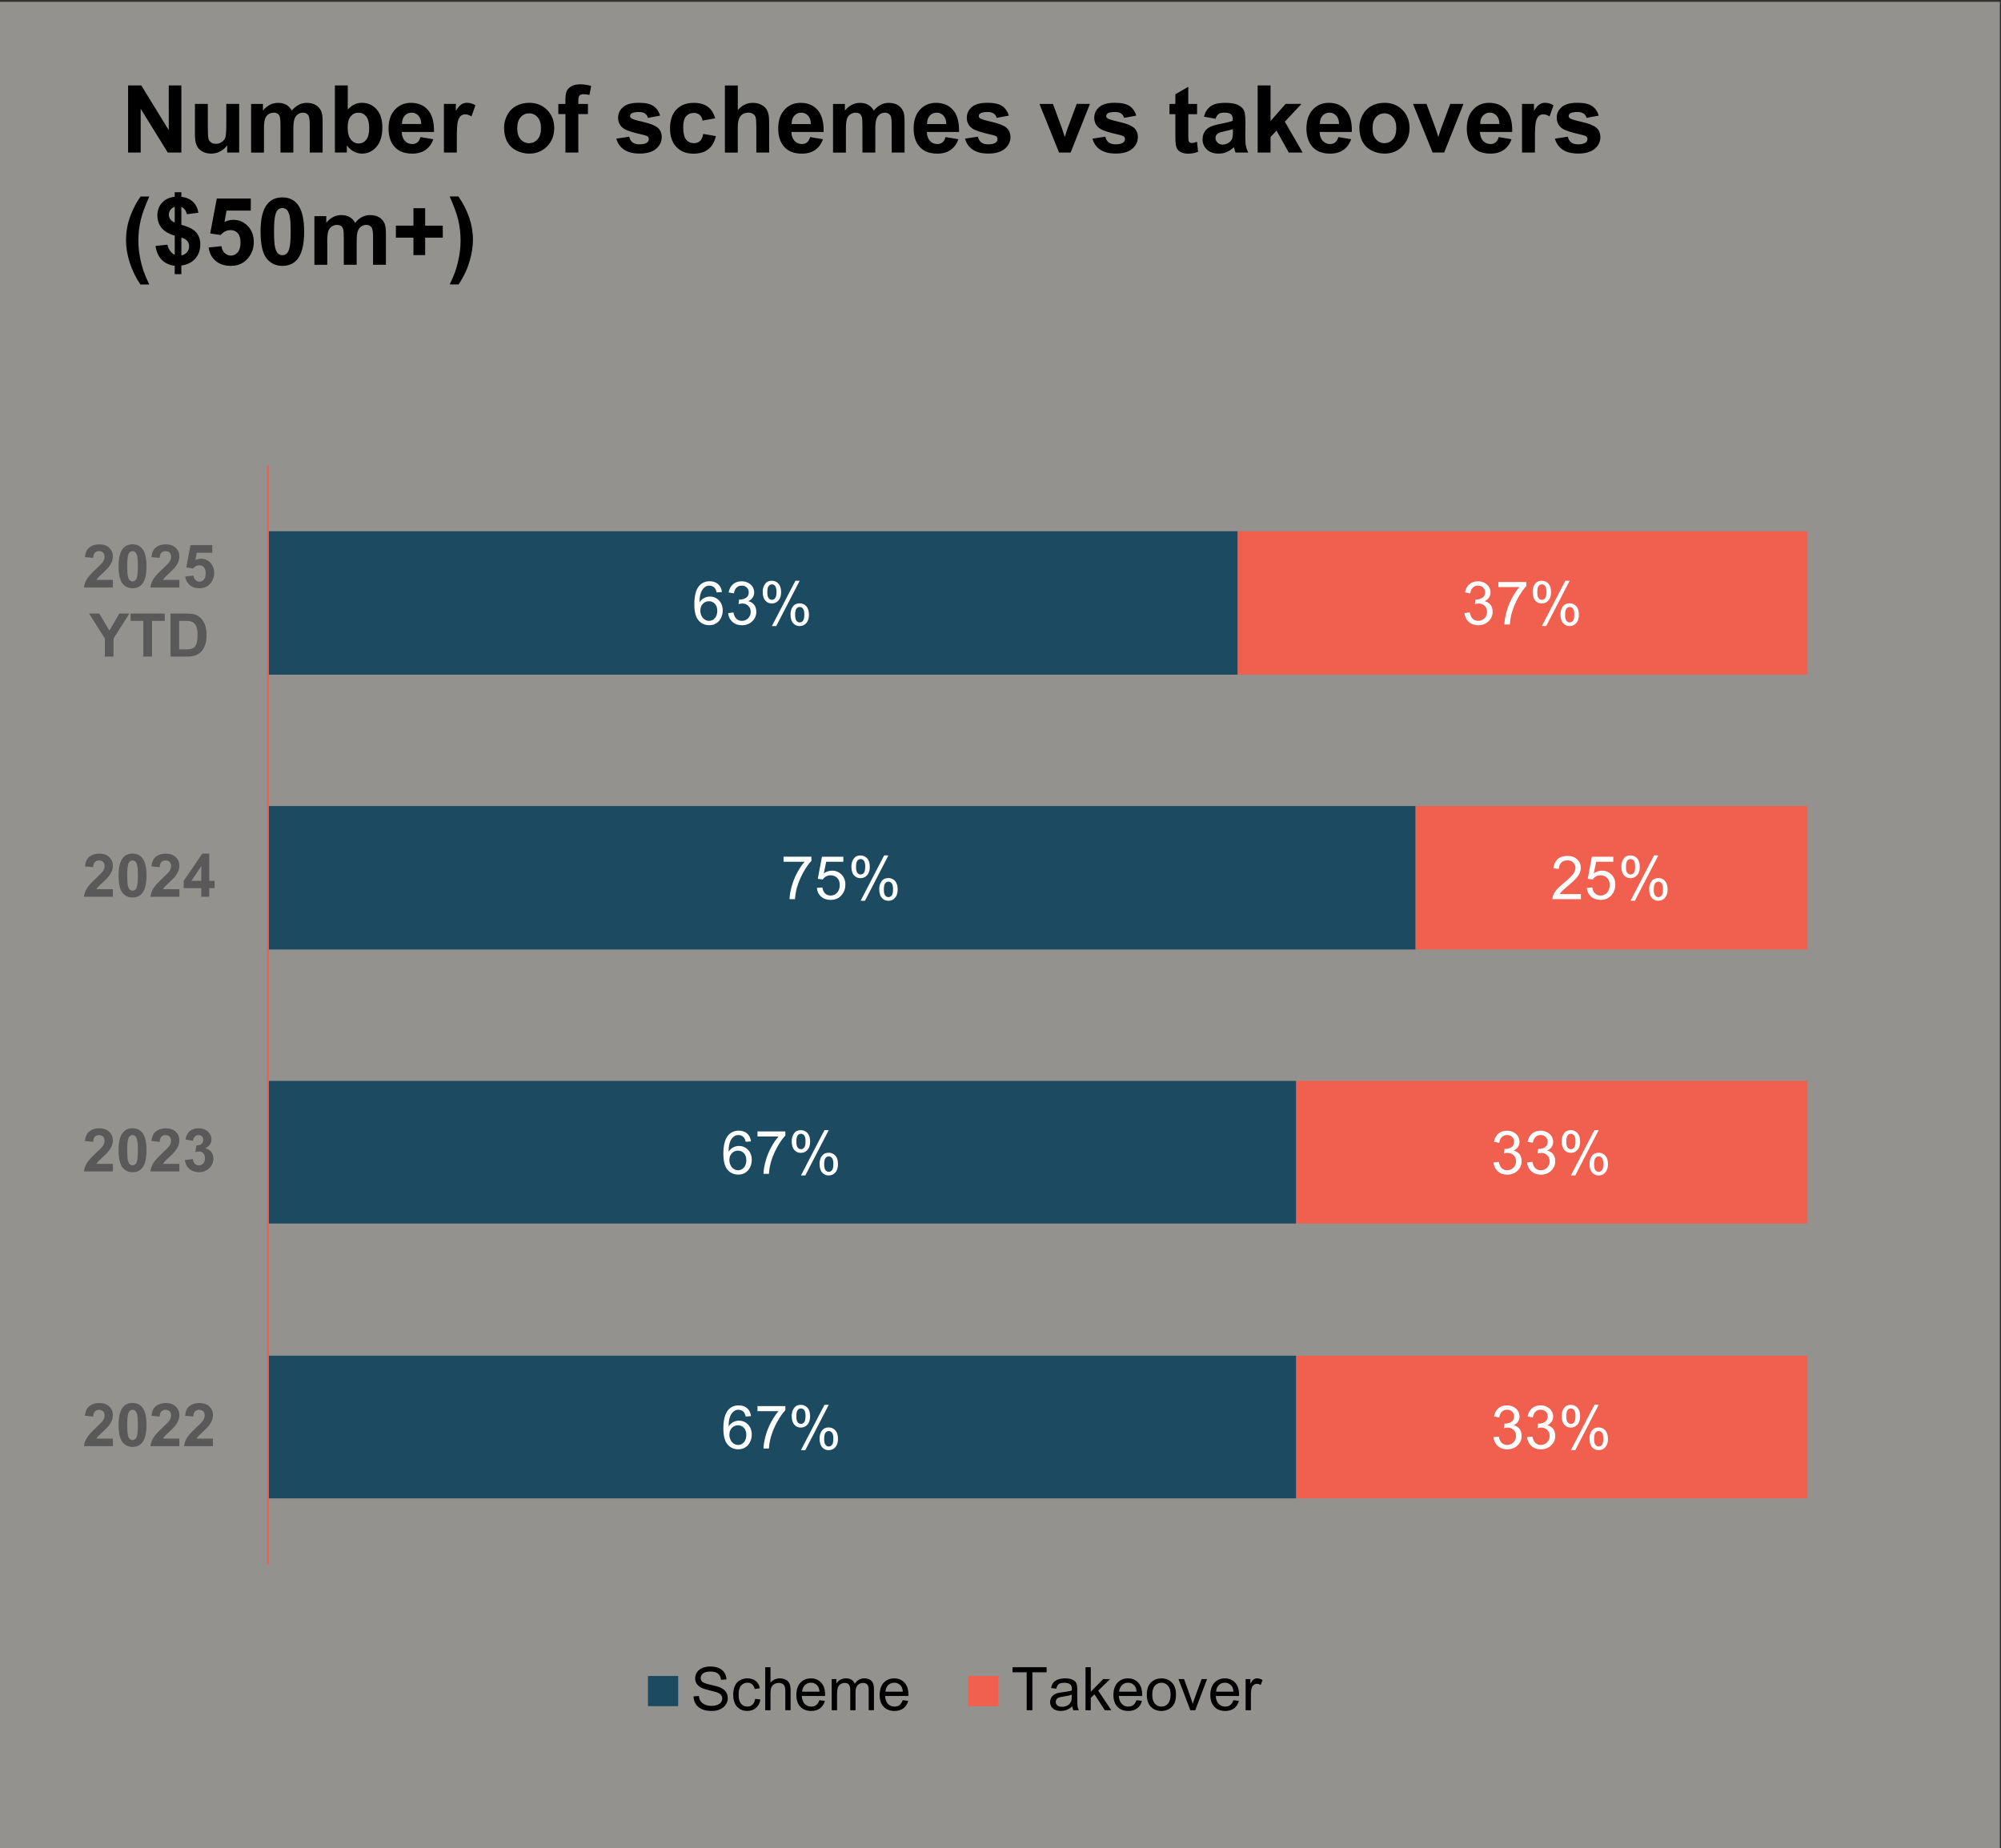
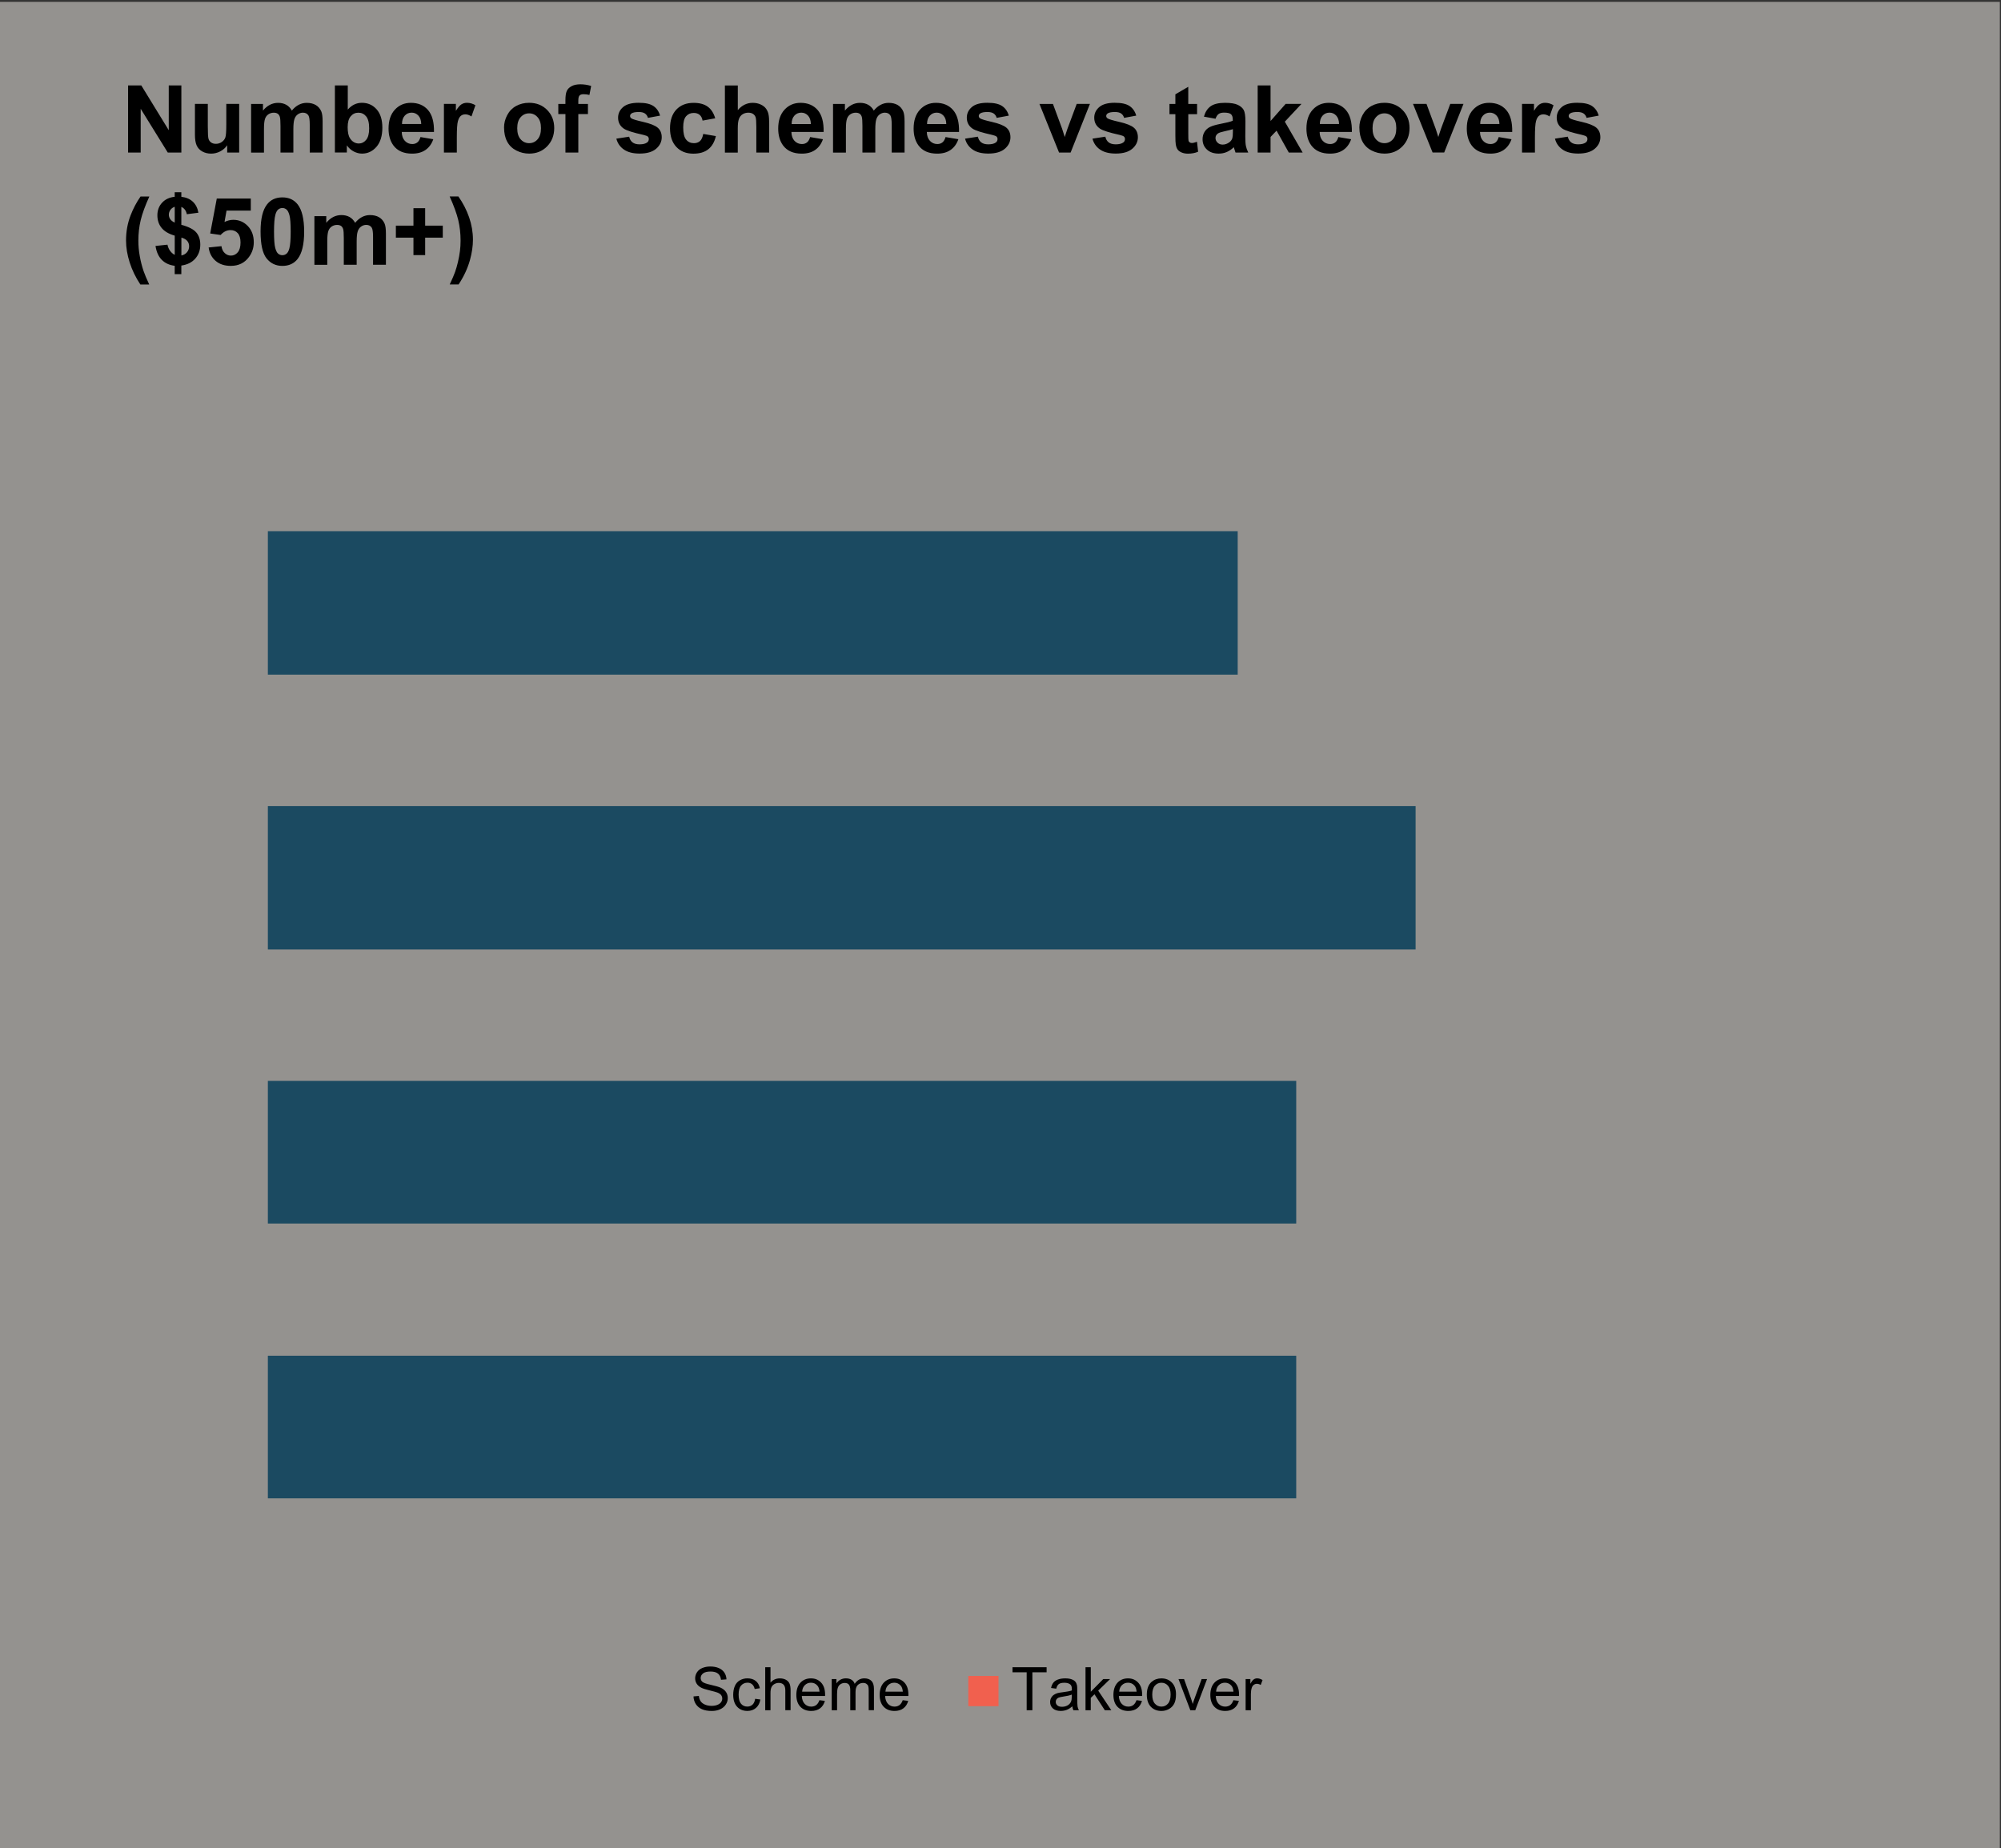
<svg xmlns="http://www.w3.org/2000/svg" id="Outline_text" data-name="Outline text" viewBox="0 0 740 683.58">
  <rect x="0" y="0" width="740" height="683.58" fill="#333333" stroke="none" />
  <defs>
    <style>.cls-1{fill:#1b4a61}.cls-2{fill:#fff}.cls-3{fill:#f1604e}.cls-5{fill:#595959}</style>
  </defs>
  <rect x="-.83" y=".68" width="740.4" height="683.09" fill="#f7f2ec" opacity=".5" />
  <path class="cls-1" d="M99.06 554.15h380.3V501.4H99.06v52.75zm0-101.64h380.3v-52.75H99.06v52.75zm0-101.35h424.45v-53.05H99.06v53.05zm0-101.65h358.66v-53.04H99.06v53.04z" />
-   <path class="cls-3" d="M668.43 249.51h-210.7v-53.05h210.7v53.05zm0 101.65H523.52v-53.05h144.91v53.05zm0 101.35H479.36v-52.75h189.07v52.75zm0 101.64H479.36V501.4h189.07v52.75z" />
-   <rect class="cls-3" x="98.69" y="172.19" width=".75" height="406.37" />
-   <path class="cls-2" d="M277.71 523.73l-1.94.15c-.17-.77-.42-1.32-.74-1.67-.53-.56-1.18-.83-1.95-.83-.62 0-1.17.17-1.64.52-.62.45-1.1 1.1-1.45 1.96-.35.86-.54 2.09-.55 3.68.47-.72 1.05-1.25 1.73-1.6.68-.35 1.39-.52 2.14-.52 1.3 0 2.41.48 3.33 1.44.92.96 1.37 2.2 1.37 3.72 0 1-.22 1.93-.65 2.78-.43.86-1.02 1.51-1.77 1.97-.75.46-1.61.68-2.56.68-1.63 0-2.96-.6-3.98-1.8s-1.54-3.17-1.54-5.92c0-3.08.57-5.31 1.7-6.71.99-1.22 2.33-1.82 4-1.82 1.25 0 2.28.35 3.08 1.05.8.7 1.28 1.67 1.44 2.91zm-7.98 6.85c0 .67.14 1.32.43 1.93.29.62.69 1.08 1.2 1.41.51.32 1.05.48 1.62.48.82 0 1.53-.33 2.13-1 .59-.67.89-1.57.89-2.71s-.29-1.97-.88-2.6-1.32-.95-2.21-.95-1.63.32-2.25.95c-.61.63-.92 1.46-.92 2.49zm10.4-8.67v-1.88h10.3v1.52c-1.01 1.08-2.02 2.51-3.01 4.3-1 1.79-1.76 3.62-2.31 5.51-.39 1.33-.64 2.79-.75 4.37h-2.01c.02-1.25.27-2.76.74-4.54.47-1.77 1.14-3.48 2.02-5.13.88-1.65 1.81-3.03 2.81-4.16h-7.79zm12.66 1.74c0-1.14.29-2.1.86-2.9.57-.8 1.4-1.19 2.48-1.19 1 0 1.83.36 2.48 1.07.65.71.98 1.76.98 3.14s-.33 2.38-.99 3.11c-.66.73-1.48 1.09-2.45 1.09s-1.76-.36-2.4-1.07-.96-1.8-.96-3.25zm3.4-2.75c-.48 0-.89.21-1.21.63-.32.42-.48 1.19-.48 2.31 0 1.02.16 1.74.49 2.15.33.42.73.62 1.21.62s.9-.21 1.22-.63c.32-.42.48-1.19.48-2.3 0-1.03-.16-1.75-.49-2.17s-.73-.62-1.22-.62zm.01 15.43l8.7-16.77h1.58l-8.67 16.77h-1.62zm6.88-4.32c0-1.14.29-2.11.86-2.9.57-.79 1.4-1.19 2.5-1.19 1 0 1.82.36 2.48 1.07.65.71.98 1.76.98 3.14s-.33 2.38-.99 3.11c-.66.73-1.48 1.09-2.46 1.09s-1.76-.36-2.4-1.08-.96-1.8-.96-3.24zm3.41-2.75c-.49 0-.9.21-1.22.63-.32.42-.48 1.19-.48 2.31 0 1.01.16 1.73.49 2.15.33.42.73.63 1.2.63s.91-.21 1.23-.63c.32-.42.48-1.19.48-2.3 0-1.03-.16-1.75-.49-2.17s-.73-.62-1.22-.62zm-28.78-107.13l-1.94.15c-.17-.77-.42-1.32-.74-1.67-.53-.56-1.18-.83-1.95-.83-.62 0-1.17.17-1.64.52-.62.45-1.1 1.1-1.45 1.96-.35.86-.54 2.09-.55 3.68.47-.72 1.05-1.25 1.73-1.6.68-.35 1.39-.52 2.14-.52 1.3 0 2.41.48 3.33 1.44.92.96 1.37 2.2 1.37 3.72 0 1-.22 1.93-.65 2.78-.43.86-1.02 1.51-1.77 1.97-.75.46-1.61.68-2.56.68-1.63 0-2.96-.6-3.98-1.8s-1.54-3.17-1.54-5.92c0-3.08.57-5.31 1.7-6.71.99-1.22 2.33-1.82 4-1.82 1.25 0 2.28.35 3.08 1.05.8.7 1.28 1.67 1.44 2.91zm-7.98 6.86c0 .67.14 1.32.43 1.93.29.62.69 1.08 1.2 1.41.51.32 1.05.48 1.62.48.82 0 1.53-.33 2.13-1 .59-.67.89-1.57.89-2.71s-.29-1.97-.88-2.6-1.32-.95-2.21-.95-1.63.32-2.25.95c-.61.63-.92 1.46-.92 2.49zm10.4-8.67v-1.88h10.3v1.52c-1.01 1.08-2.02 2.51-3.01 4.3-1 1.79-1.76 3.62-2.31 5.51-.39 1.33-.64 2.79-.75 4.37h-2.01c.02-1.25.27-2.76.74-4.54.47-1.77 1.14-3.48 2.02-5.13.88-1.65 1.81-3.03 2.81-4.16h-7.79zm12.66 1.74c0-1.14.29-2.1.86-2.9.57-.8 1.4-1.19 2.48-1.19 1 0 1.83.36 2.48 1.07.65.71.98 1.76.98 3.14s-.33 2.38-.99 3.11c-.66.73-1.48 1.09-2.45 1.09s-1.76-.36-2.4-1.07-.96-1.8-.96-3.25zm3.4-2.75c-.48 0-.89.21-1.21.63-.32.42-.48 1.19-.48 2.31 0 1.02.16 1.74.49 2.15.33.42.73.62 1.21.62s.9-.21 1.22-.63c.32-.42.48-1.19.48-2.3 0-1.03-.16-1.75-.49-2.17s-.73-.62-1.22-.62zm.01 15.42l8.7-16.77h1.58l-8.67 16.77h-1.62zm6.88-4.32c0-1.14.29-2.11.86-2.9.57-.79 1.4-1.19 2.5-1.19 1 0 1.82.36 2.48 1.07.65.71.98 1.76.98 3.14s-.33 2.38-.99 3.11c-.66.73-1.48 1.09-2.46 1.09s-1.76-.36-2.4-1.08-.96-1.8-.96-3.24zm3.41-2.74c-.49 0-.9.21-1.22.63-.32.42-.48 1.19-.48 2.31 0 1.01.16 1.73.49 2.15.33.42.73.63 1.2.63s.91-.21 1.23-.63c.32-.42.48-1.19.48-2.3 0-1.03-.16-1.75-.49-2.17s-.73-.62-1.22-.62zm-16.72-108.95v-1.88h10.3v1.52c-1.01 1.08-2.02 2.51-3.01 4.3-1 1.79-1.76 3.62-2.31 5.51-.39 1.33-.64 2.79-.75 4.37h-2.01c.02-1.25.27-2.76.74-4.54.47-1.77 1.14-3.48 2.02-5.13.88-1.65 1.81-3.03 2.81-4.16h-7.79zm12.3 9.66l2.05-.17c.15 1 .5 1.75 1.06 2.25.55.5 1.22.75 2 .75.94 0 1.74-.35 2.39-1.06.65-.71.98-1.65.98-2.82s-.31-1.99-.94-2.64c-.63-.64-1.45-.97-2.46-.97-.63 0-1.2.14-1.7.43-.51.29-.9.66-1.19 1.11l-1.83-.24 1.54-8.17h7.91v1.87h-6.35l-.86 4.28c.96-.67 1.96-1 3.01-1 1.39 0 2.56.48 3.52 1.44s1.43 2.2 1.43 3.71-.42 2.68-1.26 3.73c-1.02 1.29-2.41 1.93-4.18 1.93-1.45 0-2.63-.41-3.54-1.22-.92-.81-1.44-1.88-1.57-3.22zm12.79-7.92c0-1.14.29-2.1.86-2.9.57-.8 1.4-1.19 2.48-1.19 1 0 1.83.36 2.48 1.07.65.71.98 1.76.98 3.14s-.33 2.38-.99 3.11c-.66.73-1.48 1.09-2.45 1.09s-1.76-.36-2.4-1.07-.96-1.8-.96-3.25zm3.4-2.75c-.48 0-.89.21-1.21.63-.32.42-.48 1.19-.48 2.31 0 1.02.16 1.74.49 2.15.33.42.73.62 1.21.62s.9-.21 1.22-.63c.32-.42.48-1.19.48-2.3 0-1.03-.16-1.75-.49-2.17s-.73-.62-1.22-.62zm.01 15.42l8.7-16.77h1.58l-8.67 16.77h-1.62zm6.88-4.31c0-1.14.29-2.11.86-2.9.57-.79 1.4-1.19 2.5-1.19 1 0 1.82.36 2.48 1.07.65.71.98 1.76.98 3.14s-.33 2.38-.99 3.11c-.66.73-1.48 1.09-2.46 1.09s-1.76-.36-2.4-1.08-.96-1.8-.96-3.24zm3.41-2.75c-.49 0-.9.21-1.22.63-.32.42-.48 1.19-.48 2.31 0 1.01.16 1.73.49 2.15.33.42.73.63 1.2.63s.91-.21 1.23-.63c.32-.42.48-1.19.48-2.3 0-1.03-.16-1.75-.49-2.17s-.73-.62-1.22-.62zm-61.59-107.13l-1.94.15c-.17-.77-.42-1.32-.74-1.67-.53-.56-1.18-.83-1.95-.83-.62 0-1.17.17-1.64.52-.62.45-1.1 1.1-1.45 1.96-.35.86-.54 2.09-.55 3.68.47-.72 1.05-1.25 1.73-1.6.68-.35 1.39-.52 2.14-.52 1.3 0 2.41.48 3.33 1.44.92.96 1.37 2.2 1.37 3.72 0 1-.22 1.93-.65 2.78-.43.86-1.02 1.51-1.77 1.97-.75.46-1.61.68-2.56.68-1.63 0-2.96-.6-3.98-1.8s-1.54-3.17-1.54-5.92c0-3.08.57-5.31 1.7-6.71.99-1.22 2.33-1.82 4-1.82 1.25 0 2.28.35 3.08 1.05.8.7 1.28 1.67 1.44 2.91zm-7.98 6.86c0 .67.14 1.32.43 1.93.29.62.69 1.08 1.2 1.41.51.32 1.05.48 1.62.48.82 0 1.53-.33 2.13-1 .59-.67.89-1.57.89-2.71s-.29-1.97-.88-2.6-1.32-.95-2.21-.95-1.63.32-2.25.95c-.61.63-.92 1.46-.92 2.49zm10.28.96l1.95-.26c.22 1.11.61 1.9 1.15 2.39s1.2.73 1.97.73c.92 0 1.69-.32 2.33-.96.63-.64.95-1.42.95-2.37s-.29-1.64-.88-2.22-1.33-.87-2.24-.87c-.37 0-.83.07-1.38.22l.22-1.71c.13.01.23.02.31.02.83 0 1.58-.22 2.25-.65.67-.43 1-1.1 1-2.01 0-.72-.24-1.31-.73-1.78s-1.11-.71-1.88-.71-1.39.24-1.9.72-.83 1.19-.98 2.15l-1.95-.35c.24-1.31.78-2.32 1.63-3.04.85-.72 1.9-1.08 3.16-1.08.87 0 1.67.19 2.4.56.73.37 1.29.88 1.68 1.52.39.64.58 1.33.58 2.05s-.18 1.31-.55 1.88c-.37.56-.92 1.01-1.64 1.35.94.22 1.67.67 2.19 1.35s.78 1.54.78 2.57c0 1.39-.51 2.57-1.52 3.53-1.01.97-2.29 1.45-3.84 1.45-1.4 0-2.56-.42-3.48-1.25s-1.45-1.91-1.58-3.23zm12.79-7.89c0-1.14.29-2.1.86-2.9.57-.8 1.4-1.19 2.48-1.19 1 0 1.83.36 2.48 1.07.65.71.98 1.76.98 3.14s-.33 2.38-.99 3.11c-.66.73-1.48 1.09-2.45 1.09s-1.76-.36-2.4-1.07-.96-1.8-.96-3.25zm3.39-2.75c-.48 0-.89.21-1.21.63-.32.42-.48 1.19-.48 2.31 0 1.02.16 1.74.49 2.15.33.42.73.62 1.21.62s.9-.21 1.22-.63c.32-.42.48-1.19.48-2.3 0-1.03-.16-1.75-.49-2.17s-.73-.62-1.22-.62zm.01 15.42l8.7-16.77h1.58l-8.67 16.77h-1.62zm6.88-4.32c0-1.14.29-2.11.86-2.9.57-.79 1.4-1.19 2.5-1.19 1 0 1.82.36 2.48 1.07.65.71.98 1.76.98 3.14s-.33 2.38-.99 3.11c-.66.73-1.48 1.09-2.46 1.09s-1.76-.36-2.4-1.08-.96-1.8-.96-3.24zm3.41-2.74c-.49 0-.9.21-1.22.63-.32.42-.48 1.19-.48 2.31 0 1.01.16 1.73.49 2.15.33.42.73.63 1.2.63s.91-.21 1.23-.63c.32-.42.48-1.19.48-2.3 0-1.03-.16-1.75-.49-2.17s-.73-.62-1.22-.62zm256.56 307.06l1.95-.26c.22 1.11.61 1.9 1.14 2.39s1.2.73 1.97.73c.92 0 1.7-.32 2.33-.96s.95-1.42.95-2.37-.29-1.64-.88-2.22-1.33-.87-2.24-.87c-.37 0-.83.07-1.38.22l.22-1.71c.13.01.24.02.31.02.83 0 1.58-.22 2.25-.65.67-.43 1-1.1 1-2.01 0-.72-.24-1.31-.73-1.78s-1.11-.71-1.88-.71-1.39.24-1.9.72-.83 1.19-.98 2.15l-1.95-.35c.24-1.31.78-2.32 1.63-3.04.85-.72 1.9-1.08 3.16-1.08.87 0 1.67.19 2.4.56.73.37 1.29.88 1.68 1.52.39.64.58 1.33.58 2.05s-.18 1.31-.55 1.88-.92 1.01-1.64 1.35c.94.22 1.67.67 2.19 1.35s.78 1.54.78 2.57c0 1.39-.51 2.57-1.52 3.53s-2.29 1.45-3.84 1.45c-1.4 0-2.56-.42-3.48-1.25-.92-.83-1.45-1.91-1.58-3.23zm12.43 0l1.95-.26c.22 1.11.61 1.9 1.14 2.39s1.2.73 1.97.73c.92 0 1.7-.32 2.33-.96s.95-1.42.95-2.37-.29-1.64-.88-2.22-1.33-.87-2.24-.87c-.37 0-.83.07-1.38.22l.22-1.71c.13.01.24.02.31.02.83 0 1.58-.22 2.25-.65.67-.43 1-1.1 1-2.01 0-.72-.24-1.31-.73-1.78s-1.11-.71-1.88-.71-1.39.24-1.9.72-.83 1.19-.98 2.15l-1.95-.35c.24-1.31.78-2.32 1.63-3.04.85-.72 1.9-1.08 3.16-1.08.87 0 1.67.19 2.4.56.73.37 1.29.88 1.68 1.52.39.64.58 1.33.58 2.05s-.18 1.31-.55 1.88-.92 1.01-1.64 1.35c.94.22 1.67.67 2.19 1.35s.78 1.54.78 2.57c0 1.39-.51 2.57-1.52 3.53s-2.29 1.45-3.84 1.45c-1.4 0-2.56-.42-3.48-1.25-.92-.83-1.45-1.91-1.58-3.23zm12.79-7.89c0-1.14.29-2.1.86-2.9.57-.8 1.4-1.19 2.49-1.19 1 0 1.83.36 2.48 1.07.65.71.98 1.76.98 3.14s-.33 2.38-.99 3.11c-.66.73-1.48 1.09-2.45 1.09s-1.76-.36-2.4-1.07-.96-1.8-.96-3.25zm3.39-2.75c-.49 0-.89.21-1.21.63-.32.42-.48 1.19-.48 2.31 0 1.02.16 1.74.49 2.15.33.42.73.62 1.21.62s.9-.21 1.22-.63c.32-.42.48-1.19.48-2.3 0-1.03-.16-1.75-.49-2.17-.33-.42-.73-.62-1.21-.62zm.02 15.43l8.7-16.77h1.58l-8.67 16.77h-1.62zm6.88-4.32c0-1.14.29-2.11.86-2.9.57-.79 1.4-1.19 2.5-1.19 1 0 1.83.36 2.48 1.07.65.71.98 1.76.98 3.14s-.33 2.38-.99 3.11c-.66.73-1.48 1.09-2.46 1.09s-1.76-.36-2.4-1.08-.96-1.8-.96-3.24zm3.4-2.75c-.49 0-.9.21-1.22.63-.32.42-.48 1.19-.48 2.31 0 1.01.16 1.73.49 2.15.33.42.73.63 1.21.63s.91-.21 1.23-.63c.32-.42.48-1.19.48-2.3 0-1.03-.16-1.75-.49-2.17-.33-.42-.73-.62-1.22-.62zm-38.91-99.31l1.95-.26c.22 1.11.61 1.9 1.14 2.39s1.2.73 1.97.73c.92 0 1.7-.32 2.33-.96s.95-1.42.95-2.37-.29-1.64-.88-2.22-1.33-.87-2.24-.87c-.37 0-.83.07-1.38.22l.22-1.71c.13.01.24.02.31.02.83 0 1.58-.22 2.25-.65.67-.43 1-1.1 1-2.01 0-.72-.24-1.31-.73-1.78s-1.11-.71-1.88-.71-1.39.24-1.9.72-.83 1.19-.98 2.15l-1.95-.35c.24-1.31.78-2.32 1.63-3.04.85-.72 1.9-1.08 3.16-1.08.87 0 1.67.19 2.4.56.73.37 1.29.88 1.68 1.52.39.64.58 1.33.58 2.05s-.18 1.31-.55 1.88-.92 1.01-1.64 1.35c.94.22 1.67.67 2.19 1.35s.78 1.54.78 2.57c0 1.39-.51 2.57-1.52 3.53s-2.29 1.45-3.84 1.45c-1.4 0-2.56-.42-3.48-1.25-.92-.83-1.45-1.91-1.58-3.23zm12.43 0l1.95-.26c.22 1.11.61 1.9 1.14 2.39s1.2.73 1.97.73c.92 0 1.7-.32 2.33-.96s.95-1.42.95-2.37-.29-1.64-.88-2.22-1.33-.87-2.24-.87c-.37 0-.83.07-1.38.22l.22-1.71c.13.01.24.02.31.02.83 0 1.58-.22 2.25-.65.67-.43 1-1.1 1-2.01 0-.72-.24-1.31-.73-1.78s-1.11-.71-1.88-.71-1.39.24-1.9.72-.83 1.19-.98 2.15l-1.95-.35c.24-1.31.78-2.32 1.63-3.04.85-.72 1.9-1.08 3.16-1.08.87 0 1.67.19 2.4.56.73.37 1.29.88 1.68 1.52.39.64.58 1.33.58 2.05s-.18 1.31-.55 1.88-.92 1.01-1.64 1.35c.94.22 1.67.67 2.19 1.35s.78 1.54.78 2.57c0 1.39-.51 2.57-1.52 3.53s-2.29 1.45-3.84 1.45c-1.4 0-2.56-.42-3.48-1.25-.92-.83-1.45-1.91-1.58-3.23zm12.79-7.89c0-1.14.29-2.1.86-2.9.57-.8 1.4-1.19 2.49-1.19 1 0 1.83.36 2.48 1.07.65.71.98 1.76.98 3.14s-.33 2.38-.99 3.11c-.66.73-1.48 1.09-2.45 1.09s-1.76-.36-2.4-1.07-.96-1.8-.96-3.25zm3.39-2.75c-.49 0-.89.21-1.21.63-.32.42-.48 1.19-.48 2.31 0 1.02.16 1.74.49 2.15.33.42.73.62 1.21.62s.9-.21 1.22-.63c.32-.42.48-1.19.48-2.3 0-1.03-.16-1.75-.49-2.17-.33-.42-.73-.62-1.21-.62zm.02 15.42l8.7-16.77h1.58l-8.67 16.77h-1.62zm6.88-4.32c0-1.14.29-2.11.86-2.9.57-.79 1.4-1.19 2.5-1.19 1 0 1.83.36 2.48 1.07.65.71.98 1.76.98 3.14s-.33 2.38-.99 3.11c-.66.73-1.48 1.09-2.46 1.09s-1.76-.36-2.4-1.08-.96-1.8-.96-3.24zm3.4-2.74c-.49 0-.9.21-1.22.63-.32.42-.48 1.19-.48 2.31 0 1.01.16 1.73.49 2.15.33.42.73.63 1.21.63s.91-.21 1.23-.63c.32-.42.48-1.19.48-2.3 0-1.03-.16-1.75-.49-2.17-.33-.42-.73-.62-1.22-.62zm-6.58-97v1.88h-10.52c-.01-.47.06-.92.23-1.36.27-.72.7-1.42 1.29-2.12s1.44-1.5 2.56-2.41c1.73-1.42 2.9-2.54 3.51-3.37.61-.83.91-1.61.91-2.35s-.28-1.43-.83-1.96c-.55-.53-1.28-.8-2.17-.8-.94 0-1.69.28-2.26.85-.56.56-.85 1.35-.86 2.34l-2.01-.21c.14-1.5.65-2.64 1.55-3.42s2.1-1.18 3.61-1.18 2.73.42 3.62 1.27c.89.85 1.33 1.9 1.33 3.15 0 .64-.13 1.26-.39 1.88-.26.62-.69 1.26-1.3 1.94-.6.68-1.61 1.61-3.01 2.8-1.17.98-1.92 1.65-2.26 2-.33.35-.61.7-.83 1.06h7.8zm2.16-2.29l2.05-.17c.15 1 .5 1.75 1.06 2.25.55.5 1.22.75 2 .75.94 0 1.74-.35 2.39-1.06.65-.71.98-1.65.98-2.82s-.31-1.99-.94-2.64c-.63-.64-1.45-.97-2.46-.97-.63 0-1.2.14-1.7.43-.51.29-.9.66-1.19 1.11l-1.83-.24 1.54-8.17h7.91v1.87h-6.35l-.86 4.28c.96-.67 1.96-1 3.01-1 1.39 0 2.56.48 3.52 1.44s1.43 2.2 1.43 3.71-.42 2.68-1.26 3.73c-1.02 1.29-2.41 1.93-4.18 1.93-1.45 0-2.63-.41-3.54-1.22-.92-.81-1.44-1.88-1.57-3.22zm12.8-7.92c0-1.14.29-2.1.86-2.9.57-.8 1.4-1.19 2.49-1.19 1 0 1.83.36 2.48 1.07.65.71.98 1.76.98 3.14s-.33 2.38-.99 3.11c-.66.73-1.48 1.09-2.45 1.09s-1.76-.36-2.4-1.07-.96-1.8-.96-3.25zm3.39-2.75c-.49 0-.89.21-1.21.63-.32.42-.48 1.19-.48 2.31 0 1.02.16 1.74.49 2.15.33.42.73.62 1.21.62s.9-.21 1.22-.63c.32-.42.48-1.19.48-2.3 0-1.03-.16-1.75-.49-2.17-.33-.42-.73-.62-1.21-.62zm.01 15.42l8.7-16.77h1.58l-8.67 16.77h-1.62zm6.88-4.31c0-1.14.29-2.11.86-2.9.57-.79 1.4-1.19 2.5-1.19 1 0 1.83.36 2.48 1.07.65.71.98 1.76.98 3.14s-.33 2.38-.99 3.11c-.66.73-1.48 1.09-2.46 1.09s-1.76-.36-2.4-1.08-.96-1.8-.96-3.24zm3.41-2.75c-.49 0-.9.21-1.22.63-.32.42-.48 1.19-.48 2.31 0 1.01.16 1.73.49 2.15.33.42.73.63 1.21.63s.91-.21 1.23-.63c.32-.42.48-1.19.48-2.3 0-1.03-.16-1.75-.49-2.17-.33-.42-.73-.62-1.22-.62zM541.58 226.76l1.95-.26c.22 1.11.61 1.9 1.14 2.39s1.2.73 1.97.73c.92 0 1.7-.32 2.33-.96s.95-1.42.95-2.37-.29-1.64-.88-2.22-1.33-.87-2.24-.87c-.37 0-.83.07-1.38.22l.22-1.71c.13.01.24.02.31.02.83 0 1.58-.22 2.25-.65.67-.43 1-1.1 1-2.01 0-.72-.24-1.31-.73-1.78s-1.11-.71-1.88-.71-1.39.24-1.9.72-.83 1.19-.98 2.15l-1.95-.35c.24-1.31.78-2.32 1.63-3.04.85-.72 1.9-1.08 3.16-1.08.87 0 1.67.19 2.4.56.73.37 1.29.88 1.68 1.52.39.64.58 1.33.58 2.05s-.18 1.31-.55 1.88-.92 1.01-1.64 1.35c.94.22 1.67.67 2.19 1.35s.78 1.54.78 2.57c0 1.39-.51 2.57-1.52 3.53s-2.29 1.45-3.84 1.45c-1.4 0-2.56-.42-3.48-1.25-.92-.83-1.45-1.91-1.58-3.23zm12.55-9.63v-1.88h10.3v1.52c-1.01 1.08-2.02 2.51-3.01 4.3-.99 1.79-1.76 3.62-2.31 5.51-.39 1.33-.64 2.79-.75 4.37h-2.01c.02-1.25.27-2.76.74-4.54.47-1.77 1.14-3.48 2.02-5.13s1.81-3.03 2.81-4.16h-7.79zm12.66 1.74c0-1.14.29-2.1.86-2.9.57-.8 1.4-1.19 2.49-1.19 1 0 1.83.36 2.48 1.07.65.71.98 1.76.98 3.14s-.33 2.38-.99 3.11c-.66.73-1.48 1.09-2.45 1.09s-1.76-.36-2.4-1.07-.96-1.8-.96-3.25zm3.4-2.75c-.49 0-.89.21-1.21.63-.32.42-.48 1.19-.48 2.31 0 1.02.16 1.74.49 2.15.33.42.73.62 1.21.62s.9-.21 1.22-.63c.32-.42.48-1.19.48-2.3 0-1.03-.16-1.75-.49-2.17-.33-.42-.73-.62-1.21-.62zm.01 15.42l8.7-16.77h1.58l-8.67 16.77h-1.62zm6.88-4.32c0-1.14.29-2.11.86-2.9.57-.79 1.4-1.19 2.5-1.19 1 0 1.83.36 2.48 1.07.65.71.98 1.76.98 3.14s-.33 2.38-.99 3.11c-.66.73-1.48 1.09-2.46 1.09s-1.76-.36-2.4-1.08-.96-1.8-.96-3.24zm3.41-2.74c-.49 0-.9.21-1.22.63-.32.42-.48 1.19-.48 2.31 0 1.01.16 1.73.49 2.15.33.42.73.63 1.21.63s.91-.21 1.23-.63c.32-.42.48-1.19.48-2.3 0-1.03-.16-1.75-.49-2.17-.33-.42-.73-.62-1.22-.62z" />
-   <path class="cls-5" d="M41.74 532.02v2.83H31.05c.12-1.07.46-2.08 1.04-3.04s1.72-2.23 3.43-3.81c1.37-1.28 2.22-2.15 2.53-2.6.42-.63.63-1.25.63-1.87 0-.68-.18-1.2-.55-1.57-.37-.37-.87-.55-1.51-.55s-1.14.19-1.52.58c-.38.38-.59 1.02-.65 1.91l-3.04-.3c.18-1.68.75-2.88 1.7-3.61.96-.73 2.15-1.1 3.58-1.1 1.57 0 2.8.42 3.7 1.27.9.85 1.35 1.9 1.35 3.16 0 .72-.13 1.4-.39 2.05s-.66 1.33-1.22 2.03c-.37.47-1.04 1.15-2 2.03-.96.88-1.57 1.47-1.83 1.76-.26.29-.46.57-.62.85h6.06zm7.28-13.15c1.54 0 2.75.55 3.61 1.65 1.03 1.3 1.55 3.46 1.55 6.48s-.52 5.17-1.56 6.49c-.86 1.08-2.06 1.63-3.6 1.63s-2.8-.59-3.74-1.79-1.42-3.31-1.42-6.37.52-5.15 1.56-6.47c.86-1.09 2.06-1.63 3.6-1.63zm0 2.53c-.37 0-.7.12-.99.35-.29.24-.51.66-.67 1.26-.21.79-.31 2.12-.31 3.98s.09 3.15.28 3.85c.19.7.42 1.16.71 1.39.29.23.61.35.98.35s.7-.12.99-.35c.29-.23.51-.66.67-1.26.21-.78.31-2.11.31-3.97s-.09-3.15-.28-3.85-.42-1.17-.71-1.4c-.29-.23-.61-.35-.98-.35zm17.31 10.62v2.83H55.64c.12-1.07.46-2.08 1.04-3.04s1.72-2.23 3.43-3.81c1.37-1.28 2.22-2.15 2.53-2.6.42-.63.63-1.25.63-1.87 0-.68-.18-1.2-.55-1.57-.37-.37-.87-.55-1.51-.55s-1.14.19-1.52.58c-.38.38-.59 1.02-.65 1.91l-3.04-.3c.18-1.68.75-2.88 1.7-3.61.96-.73 2.15-1.1 3.58-1.1 1.57 0 2.8.42 3.7 1.27.9.85 1.35 1.9 1.35 3.16 0 .72-.13 1.4-.39 2.05s-.66 1.33-1.22 2.03c-.37.47-1.04 1.15-2 2.03-.96.88-1.57 1.47-1.83 1.76-.26.29-.46.57-.62.85h6.06zm12.43 0v2.83H68.07c.12-1.07.46-2.08 1.04-3.04s1.72-2.23 3.43-3.81c1.37-1.28 2.22-2.15 2.53-2.6.42-.63.63-1.25.63-1.87 0-.68-.18-1.2-.55-1.57-.37-.37-.87-.55-1.51-.55s-1.14.19-1.52.58c-.38.38-.59 1.02-.65 1.91l-3.04-.3c.18-1.68.75-2.88 1.7-3.61.96-.73 2.15-1.1 3.58-1.1 1.57 0 2.8.42 3.7 1.27.9.85 1.35 1.9 1.35 3.16 0 .72-.13 1.4-.39 2.05s-.66 1.33-1.22 2.03c-.37.47-1.04 1.15-2 2.03-.96.88-1.57 1.47-1.83 1.76-.26.29-.46.57-.62.85h6.06zM41.74 430.42v2.83H31.05c.12-1.07.46-2.08 1.04-3.04s1.72-2.23 3.43-3.81c1.37-1.28 2.22-2.15 2.53-2.6.42-.63.63-1.25.63-1.87 0-.68-.18-1.2-.55-1.57-.37-.37-.87-.55-1.51-.55s-1.14.19-1.52.58c-.38.38-.59 1.02-.65 1.91l-3.04-.3c.18-1.68.75-2.88 1.7-3.61.96-.73 2.15-1.1 3.58-1.1 1.57 0 2.8.42 3.7 1.27.9.85 1.35 1.9 1.35 3.16 0 .72-.13 1.4-.39 2.05s-.66 1.33-1.22 2.03c-.37.47-1.04 1.15-2 2.03-.96.88-1.57 1.47-1.83 1.76-.26.29-.46.57-.62.85h6.06zm7.28-13.14c1.54 0 2.75.55 3.61 1.65 1.03 1.3 1.55 3.46 1.55 6.48s-.52 5.17-1.56 6.49c-.86 1.08-2.06 1.63-3.6 1.63s-2.8-.59-3.74-1.79-1.42-3.31-1.42-6.37.52-5.15 1.56-6.47c.86-1.09 2.06-1.63 3.6-1.63zm0 2.53c-.37 0-.7.12-.99.35-.29.24-.51.66-.67 1.26-.21.79-.31 2.12-.31 3.98s.09 3.15.28 3.85c.19.7.42 1.16.71 1.39.29.23.61.35.98.35s.7-.12.99-.35c.29-.23.51-.66.67-1.26.21-.78.31-2.11.31-3.97s-.09-3.15-.28-3.85-.42-1.17-.71-1.4c-.29-.23-.61-.35-.98-.35zm17.31 10.61v2.83H55.64c.12-1.07.46-2.08 1.04-3.04s1.72-2.23 3.43-3.81c1.37-1.28 2.22-2.15 2.53-2.6.42-.63.63-1.25.63-1.87 0-.68-.18-1.2-.55-1.57-.37-.37-.87-.55-1.51-.55s-1.14.19-1.52.58c-.38.38-.59 1.02-.65 1.91L56 422c.18-1.68.75-2.88 1.7-3.61.96-.73 2.15-1.1 3.58-1.1 1.57 0 2.8.42 3.7 1.27.9.85 1.35 1.9 1.35 3.16 0 .72-.13 1.4-.39 2.05s-.66 1.33-1.22 2.03c-.37.47-1.04 1.15-2 2.03-.96.88-1.57 1.47-1.83 1.76-.26.29-.46.57-.62.85h6.06zm2.02-1.39l2.95-.36c.09.75.35 1.33.76 1.73.41.4.91.6 1.5.6.63 0 1.16-.24 1.59-.72.43-.48.65-1.12.65-1.93 0-.77-.21-1.38-.62-1.82-.41-.45-.92-.67-1.51-.67-.39 0-.86.08-1.4.23l.34-2.48c.82.02 1.45-.16 1.89-.54s.65-.88.65-1.51c0-.54-.16-.96-.48-1.28s-.74-.48-1.27-.48-.97.18-1.33.54c-.37.36-.59.89-.67 1.58l-2.81-.48c.2-.96.49-1.73.88-2.31.39-.58.94-1.03 1.65-1.36.71-.33 1.5-.49 2.37-.49 1.5 0 2.7.48 3.6 1.43.75.78 1.12 1.66 1.12 2.65 0 1.4-.76 2.51-2.29 3.34.91.2 1.64.63 2.19 1.31s.82 1.5.82 2.46c0 1.4-.51 2.59-1.53 3.57s-2.29 1.48-3.81 1.48c-1.44 0-2.63-.41-3.58-1.24-.95-.83-1.5-1.91-1.65-3.25zM41.74 328.83v2.83H31.05c.12-1.07.46-2.08 1.04-3.04s1.72-2.23 3.43-3.81c1.37-1.28 2.22-2.15 2.53-2.6.42-.63.63-1.25.63-1.87 0-.68-.18-1.2-.55-1.57-.37-.37-.87-.55-1.51-.55s-1.14.19-1.52.58c-.38.38-.59 1.02-.65 1.91l-3.04-.3c.18-1.68.75-2.88 1.7-3.61.96-.73 2.15-1.1 3.58-1.1 1.57 0 2.8.42 3.7 1.27.9.85 1.35 1.9 1.35 3.16 0 .72-.13 1.4-.39 2.05s-.66 1.33-1.22 2.03c-.37.47-1.04 1.15-2 2.03-.96.88-1.57 1.47-1.83 1.76-.26.29-.46.57-.62.85h6.06zm7.28-13.14c1.54 0 2.75.55 3.61 1.65 1.03 1.3 1.55 3.46 1.55 6.48s-.52 5.17-1.56 6.49c-.86 1.08-2.06 1.63-3.6 1.63s-2.8-.59-3.74-1.79-1.42-3.31-1.42-6.37.52-5.15 1.56-6.47c.86-1.09 2.06-1.63 3.6-1.63zm0 2.53c-.37 0-.7.12-.99.35-.29.24-.51.66-.67 1.26-.21.79-.31 2.12-.31 3.98s.09 3.15.28 3.85c.19.7.42 1.16.71 1.39.29.23.61.35.98.35s.7-.12.99-.35c.29-.23.51-.66.67-1.26.21-.78.31-2.11.31-3.97s-.09-3.15-.28-3.85-.42-1.17-.71-1.4c-.29-.23-.61-.35-.98-.35zm17.31 10.61v2.83H55.64c.12-1.07.46-2.08 1.04-3.04s1.72-2.23 3.43-3.81c1.37-1.28 2.22-2.15 2.53-2.6.42-.63.63-1.25.63-1.87 0-.68-.18-1.2-.55-1.57-.37-.37-.87-.55-1.51-.55s-1.14.19-1.52.58c-.38.38-.59 1.02-.65 1.91l-3.04-.3c.18-1.68.75-2.88 1.7-3.61.96-.73 2.15-1.1 3.58-1.1 1.57 0 2.8.42 3.7 1.27.9.85 1.35 1.9 1.35 3.16 0 .72-.13 1.4-.39 2.05s-.66 1.33-1.22 2.03c-.37.47-1.04 1.15-2 2.03-.96.88-1.57 1.47-1.83 1.76-.26.29-.46.57-.62.85h6.06zm8.11 2.83v-3.2h-6.51v-2.67l6.9-10.1h2.56v10.09h1.98v2.68h-1.98v3.2h-2.95zm0-5.88v-5.44l-3.66 5.44h3.66zM41.74 214.45v2.83H31.05c.12-1.07.46-2.08 1.04-3.04s1.72-2.23 3.43-3.81c1.37-1.28 2.22-2.15 2.53-2.6.42-.63.63-1.25.63-1.87 0-.68-.18-1.2-.55-1.57-.37-.37-.87-.55-1.51-.55s-1.14.19-1.52.58c-.38.38-.59 1.02-.65 1.91l-3.04-.3c.18-1.68.75-2.88 1.7-3.61.96-.73 2.15-1.1 3.58-1.1 1.57 0 2.8.42 3.7 1.27.9.85 1.35 1.9 1.35 3.16 0 .72-.13 1.4-.39 2.05s-.66 1.33-1.22 2.03c-.37.47-1.04 1.15-2 2.03-.96.88-1.57 1.47-1.83 1.76-.26.29-.46.57-.62.85h6.06zm7.28-13.14c1.54 0 2.75.55 3.61 1.65 1.03 1.3 1.55 3.46 1.55 6.48s-.52 5.17-1.56 6.49c-.86 1.08-2.06 1.63-3.6 1.63s-2.8-.59-3.74-1.79-1.42-3.31-1.42-6.37.52-5.15 1.56-6.47c.86-1.09 2.06-1.63 3.6-1.63zm0 2.53c-.37 0-.7.12-.99.35-.29.24-.51.66-.67 1.26-.21.79-.31 2.12-.31 3.98s.09 3.15.28 3.85c.19.7.42 1.16.71 1.39.29.23.61.35.98.35s.7-.12.99-.35c.29-.23.51-.66.67-1.26.21-.78.31-2.11.31-3.97s-.09-3.15-.28-3.85-.42-1.17-.71-1.4c-.29-.23-.61-.35-.98-.35zm17.31 10.61v2.83H55.64c.12-1.07.46-2.08 1.04-3.04s1.72-2.23 3.43-3.81c1.37-1.28 2.22-2.15 2.53-2.6.42-.63.63-1.25.63-1.87 0-.68-.18-1.2-.55-1.57-.37-.37-.87-.55-1.51-.55s-1.14.19-1.52.58c-.38.38-.59 1.02-.65 1.91l-3.04-.3c.18-1.68.75-2.88 1.7-3.61.96-.73 2.15-1.1 3.58-1.1 1.57 0 2.8.42 3.7 1.27.9.85 1.35 1.9 1.35 3.16 0 .72-.13 1.4-.39 2.05s-.66 1.33-1.22 2.03c-.37.47-1.04 1.15-2 2.03-.96.88-1.57 1.47-1.83 1.76-.26.29-.46.57-.62.85h6.06zm2.17-1.25l3.04-.31c.09.69.34 1.23.77 1.63.43.4.92.6 1.48.6.64 0 1.18-.26 1.62-.78s.66-1.3.66-2.34c0-.98-.22-1.71-.66-2.2-.44-.49-1.01-.73-1.71-.73-.88 0-1.66.39-2.35 1.16l-2.47-.36 1.56-8.28h8.06v2.85h-5.75l-.48 2.7c.68-.34 1.37-.51 2.08-.51 1.35 0 2.5.49 3.44 1.48.94.98 1.41 2.26 1.41 3.83 0 1.31-.38 2.48-1.14 3.51-1.03 1.4-2.47 2.11-4.31 2.11-1.47 0-2.67-.39-3.59-1.18-.93-.79-1.48-1.85-1.66-3.18zM38.78 242.83v-6.7l-5.83-9.21h3.77l3.74 6.29 3.67-6.29h3.7l-5.85 9.24v6.67h-3.2zm14.23 0v-13.22h-4.72v-2.69h12.64v2.69h-4.71v13.22h-3.21zm10.03-15.91h5.87c1.32 0 2.33.1 3.03.3.93.27 1.73.76 2.4 1.46.67.7 1.17 1.56 1.52 2.58s.52 2.27.52 3.76c0 1.31-.16 2.44-.49 3.39-.4 1.16-.97 2.09-1.7 2.81-.56.54-1.31.97-2.26 1.27-.71.22-1.66.34-2.84.34h-6.04v-15.91zm3.21 2.69v10.54h2.4c.9 0 1.54-.05 1.94-.15.52-.13.95-.35 1.3-.66.34-.31.62-.82.84-1.54.22-.71.33-1.68.33-2.91s-.11-2.17-.33-2.83c-.22-.66-.52-1.17-.91-1.54s-.89-.62-1.49-.75c-.45-.1-1.33-.15-2.64-.15h-1.44z" />
-   <rect class="cls-1" x="239.63" y="619.84" width="11.17" height="11.17" />
  <path d="M256.46 627.4l1.99-.17c.09.8.31 1.45.66 1.96.34.51.88.92 1.6 1.24.72.31 1.54.47 2.44.47.8 0 1.51-.12 2.13-.36.61-.24 1.07-.57 1.37-.98.3-.42.45-.87.45-1.36s-.15-.93-.43-1.31c-.29-.37-.77-.69-1.43-.94-.43-.17-1.37-.42-2.83-.78-1.46-.35-2.48-.68-3.07-.99-.76-.4-1.33-.89-1.7-1.48-.37-.59-.56-1.25-.56-1.98 0-.8.23-1.55.68-2.25.46-.7 1.12-1.23 2-1.59.88-.36 1.85-.54 2.92-.54 1.18 0 2.22.19 3.12.57s1.59.94 2.08 1.68.75 1.57.78 2.51l-2.02.15c-.11-1.01-.48-1.77-1.1-2.28-.63-.51-1.55-.77-2.77-.77s-2.2.23-2.78.7c-.58.47-.87 1.03-.87 1.69 0 .57.21 1.04.62 1.41.4.37 1.46.75 3.17 1.13 1.71.39 2.88.73 3.52 1.01.93.43 1.61.97 2.05 1.62.44.66.66 1.41.66 2.26s-.24 1.64-.73 2.39c-.48.75-1.18 1.33-2.09 1.75-.91.42-1.93.62-3.07.62-1.44 0-2.65-.21-3.62-.63-.97-.42-1.74-1.05-2.29-1.89-.55-.84-.84-1.8-.87-2.86zm22.81.89l1.92.25c-.21 1.32-.75 2.36-1.61 3.11-.86.75-1.93 1.12-3.19 1.12-1.58 0-2.85-.52-3.8-1.55-.96-1.03-1.44-2.51-1.44-4.43 0-1.24.21-2.33.62-3.27.41-.93 1.04-1.63 1.88-2.1s1.76-.7 2.75-.7c1.25 0 2.28.32 3.07.95s1.31 1.53 1.53 2.7l-1.9.29c-.18-.77-.5-1.36-.96-1.75-.46-.39-1.02-.59-1.67-.59-.98 0-1.78.35-2.4 1.06-.62.71-.92 1.82-.92 3.35s.3 2.67.89 3.38c.59.7 1.37 1.05 2.32 1.05.77 0 1.41-.24 1.92-.71s.84-1.19.98-2.17zm3.72 4.22V616.6h1.95v5.71c.91-1.06 2.06-1.58 3.45-1.58.85 0 1.6.17 2.22.5.63.34 1.08.8 1.35 1.39.27.59.41 1.45.41 2.58v7.3h-1.95v-7.3c0-.98-.21-1.69-.63-2.13-.42-.44-1.02-.67-1.8-.67-.58 0-1.12.15-1.63.45-.51.3-.87.71-1.09 1.22-.22.51-.33 1.22-.33 2.13v6.31h-1.95zm20.05-3.71l2.02.25c-.32 1.18-.91 2.09-1.77 2.75-.86.65-1.96.98-3.3.98-1.69 0-3.02-.52-4.01-1.56-.99-1.04-1.48-2.49-1.48-4.37s.5-3.44 1.5-4.51c1-1.07 2.29-1.61 3.89-1.61s2.8.53 3.78 1.57c.98 1.05 1.46 2.52 1.46 4.43 0 .12 0 .29-.01.52h-8.6c.07 1.27.43 2.24 1.07 2.91s1.45 1.01 2.41 1.01c.72 0 1.33-.19 1.83-.56.51-.38.91-.98 1.2-1.8zm-6.41-3.16h6.44c-.09-.97-.33-1.7-.74-2.18-.62-.75-1.43-1.13-2.42-1.13-.9 0-1.65.3-2.26.9-.61.6-.95 1.4-1.01 2.41zm10.95 6.87v-11.53h1.75v1.62c.36-.56.84-1.02 1.44-1.36s1.28-.52 2.05-.52c.85 0 1.55.18 2.1.53s.93.85 1.16 1.49c.91-1.35 2.1-2.02 3.56-2.02 1.14 0 2.02.32 2.64.95s.92 1.61.92 2.92v7.91h-1.94v-7.26c0-.78-.06-1.34-.19-1.69-.13-.34-.36-.62-.69-.83-.33-.21-.72-.31-1.17-.31-.81 0-1.48.27-2.02.81s-.8 1.4-.8 2.59v6.7h-1.95v-7.49c0-.87-.16-1.52-.48-1.95-.32-.43-.84-.65-1.56-.65-.55 0-1.06.14-1.52.43-.47.29-.81.71-1.01 1.27-.21.56-.31 1.36-.31 2.41v5.98h-1.95zm26.27-3.71l2.02.25c-.32 1.18-.91 2.09-1.77 2.75-.86.65-1.96.98-3.3.98-1.69 0-3.02-.52-4.01-1.56-.99-1.04-1.48-2.49-1.48-4.37s.5-3.44 1.5-4.51c1-1.07 2.29-1.61 3.89-1.61s2.8.53 3.78 1.57c.98 1.05 1.46 2.52 1.46 4.43 0 .12 0 .29-.01.52h-8.6c.07 1.27.43 2.24 1.07 2.91s1.45 1.01 2.41 1.01c.72 0 1.33-.19 1.83-.56.51-.38.91-.98 1.2-1.8zm-6.41-3.16h6.44c-.09-.97-.33-1.7-.74-2.18-.62-.75-1.43-1.13-2.42-1.13-.9 0-1.65.3-2.26.9-.61.6-.95 1.4-1.01 2.41z" />
  <rect class="cls-3" x="358.09" y="619.84" width="11.17" height="11.17" />
  <path d="M379.68 632.51v-14.03h-5.24v-1.88h12.61v1.88h-5.26v14.03h-2.11zm16.85-1.42c-.72.62-1.42 1.05-2.09 1.3s-1.39.38-2.15.38c-1.27 0-2.24-.31-2.92-.93-.68-.62-1.02-1.41-1.02-2.37 0-.56.13-1.08.39-1.55s.59-.84 1.01-1.12.88-.5 1.41-.64c.38-.1.96-.2 1.74-.29 1.58-.19 2.74-.41 3.48-.67 0-.27.01-.44.01-.51 0-.8-.18-1.36-.55-1.68-.5-.44-1.24-.66-2.22-.66-.92 0-1.6.16-2.04.48-.44.32-.76.89-.97 1.71l-1.91-.26c.17-.82.46-1.48.86-1.98.4-.5.97-.89 1.73-1.16.75-.27 1.62-.41 2.62-.41s1.78.12 2.4.35 1.07.52 1.36.87c.29.35.49.79.61 1.33.07.33.1.93.1 1.8v2.6c0 1.82.04 2.96.12 3.45s.25.94.49 1.38h-2.04c-.2-.41-.33-.88-.39-1.42zm-.17-4.36c-.71.29-1.77.54-3.19.74-.8.12-1.37.25-1.7.39-.33.14-.59.36-.77.63s-.27.59-.27.93c0 .52.2.96.59 1.3.39.35.97.52 1.73.52s1.42-.17 2.01-.49 1.02-.78 1.29-1.35c.21-.44.31-1.09.31-1.95v-.72zm5.08 5.78V616.6h1.95v9.07l4.62-4.69h2.53l-4.41 4.28 4.85 7.25h-2.41l-3.81-5.89-1.38 1.32v4.57h-1.95zm18.86-3.71l2.02.25c-.32 1.18-.91 2.09-1.77 2.75-.86.65-1.96.98-3.3.98-1.69 0-3.02-.52-4.01-1.56-.99-1.04-1.48-2.49-1.48-4.37s.5-3.44 1.5-4.51c1-1.07 2.29-1.61 3.88-1.61s2.8.53 3.78 1.57 1.46 2.52 1.46 4.43c0 .12 0 .29-.01.52h-8.6c.07 1.27.43 2.24 1.08 2.91.64.67 1.45 1.01 2.41 1.01.72 0 1.33-.19 1.83-.56.51-.38.91-.98 1.2-1.8zm-6.41-3.16h6.44c-.09-.97-.33-1.7-.74-2.18-.62-.75-1.43-1.13-2.42-1.13-.9 0-1.65.3-2.26.9-.61.6-.95 1.4-1.01 2.41zm10.22 1.11c0-2.13.59-3.71 1.78-4.74.99-.85 2.2-1.28 3.62-1.28 1.58 0 2.88.52 3.88 1.56s1.51 2.47 1.51 4.3c0 1.48-.22 2.65-.67 3.5-.45.85-1.09 1.51-1.94 1.98-.85.47-1.78.71-2.78.71-1.61 0-2.92-.52-3.91-1.55-1-1.04-1.49-2.53-1.49-4.47zm2.01 0c0 1.48.32 2.58.97 3.32.64.73 1.45 1.1 2.43 1.1s1.78-.37 2.42-1.11c.64-.74.97-1.86.97-3.38 0-1.42-.32-2.5-.97-3.24-.65-.73-1.45-1.1-2.42-1.1s-1.79.37-2.43 1.1c-.64.73-.97 1.83-.97 3.31zm14.08 5.76l-4.38-11.53h2.06l2.47 6.9c.27.75.51 1.52.74 2.32.17-.61.42-1.34.73-2.19l2.56-7.03h2.01l-4.36 11.53h-1.82zm15.94-3.71l2.02.25c-.32 1.18-.91 2.09-1.77 2.75-.86.65-1.96.98-3.3.98-1.69 0-3.02-.52-4.01-1.56-.99-1.04-1.48-2.49-1.48-4.37s.5-3.44 1.5-4.51c1-1.07 2.29-1.61 3.88-1.61s2.8.53 3.78 1.57 1.46 2.52 1.46 4.43c0 .12 0 .29-.01.52h-8.6c.07 1.27.43 2.24 1.08 2.91.64.67 1.45 1.01 2.41 1.01.72 0 1.33-.19 1.83-.56.51-.38.91-.98 1.2-1.8zm-6.42-3.16h6.44c-.09-.97-.33-1.7-.74-2.18-.62-.75-1.43-1.13-2.42-1.13-.9 0-1.65.3-2.26.9-.61.6-.95 1.4-1.01 2.41zm10.93 6.87v-11.53h1.76v1.75c.45-.82.86-1.36 1.24-1.62s.8-.39 1.25-.39c.66 0 1.33.21 2.01.63l-.67 1.81c-.48-.28-.96-.42-1.43-.42-.43 0-.81.13-1.15.39s-.58.61-.73 1.07c-.22.69-.33 1.45-.33 2.28v6.03h-1.95zM47.37 56.41V31.59h4.88l10.16 16.57V31.59h4.66v24.82h-5.03L52.03 40.23v16.18h-4.66zm36.65 0v-2.69c-.65.96-1.52 1.71-2.58 2.27-1.07.55-2.19.83-3.38.83s-2.29-.27-3.25-.8-1.65-1.28-2.08-2.23c-.43-.96-.64-2.29-.64-3.98V38.43h4.76v8.26c0 2.53.09 4.08.26 4.65.17.57.49 1.02.96 1.35s1.05.5 1.76.5c.81 0 1.54-.22 2.18-.67.64-.45 1.08-1 1.32-1.66.24-.66.36-2.28.36-4.85v-7.58h4.76v17.98h-4.42zm8.85-17.97h4.38v2.46c1.57-1.91 3.44-2.86 5.6-2.86 1.15 0 2.15.24 3 .71.85.47 1.54 1.19 2.08 2.15.79-.96 1.64-1.68 2.56-2.15.91-.47 1.89-.71 2.93-.71 1.32 0 2.44.27 3.35.8.91.54 1.6 1.32 2.05 2.36.33.77.49 2.01.49 3.72v11.5h-4.76V46.14c0-1.78-.16-2.93-.49-3.45-.44-.68-1.12-1.02-2.03-1.02-.67 0-1.29.2-1.88.61s-1.01 1-1.27 1.79-.39 2.02-.39 3.72v8.63h-4.76v-9.85c0-1.75-.08-2.88-.25-3.39s-.43-.89-.79-1.13-.84-.37-1.45-.37c-.73 0-1.39.2-1.98.59-.59.4-1.01.96-1.26 1.71s-.38 1.98-.38 3.71v8.74h-4.76V38.45zm30.98 17.97V31.59h4.76v8.94c1.47-1.67 3.21-2.51 5.21-2.51 2.19 0 4 .79 5.43 2.38 1.43 1.59 2.15 3.86 2.15 6.83s-.73 5.43-2.19 7.09c-1.46 1.66-3.24 2.49-5.32 2.49-1.03 0-2.04-.26-3.04-.77s-1.86-1.27-2.58-2.28v2.64h-4.42zm4.72-9.37c0 1.86.29 3.24.88 4.13.82 1.26 1.92 1.9 3.28 1.9 1.05 0 1.94-.45 2.68-1.35s1.11-2.31 1.11-4.24c0-2.05-.37-3.54-1.12-4.44-.75-.91-1.7-1.36-2.86-1.36s-2.09.44-2.84 1.33c-.76.89-1.13 2.23-1.13 4.04zm26.93 3.65l4.74.8c-.61 1.74-1.57 3.06-2.89 3.97-1.31.91-2.96 1.36-4.94 1.36-3.13 0-5.44-1.02-6.94-3.06-1.19-1.64-1.78-3.7-1.78-6.2 0-2.98.78-5.31 2.34-7 1.56-1.69 3.53-2.53 5.91-2.53 2.67 0 4.79.88 6.33 2.65 1.55 1.77 2.29 4.47 2.22 8.12h-11.92c.03 1.41.42 2.51 1.15 3.29.73.78 1.65 1.18 2.74 1.18.75 0 1.37-.2 1.88-.61.51-.41.89-1.06 1.15-1.96zm.28-4.81c-.03-1.38-.39-2.42-1.07-3.14s-1.5-1.08-2.47-1.08c-1.04 0-1.9.38-2.57 1.13s-1.01 1.78-1 3.08h7.11zm13.15 10.53h-4.76V38.43h4.42v2.56c.76-1.21 1.44-2 2.04-2.39.6-.38 1.29-.58 2.06-.58 1.08 0 2.13.3 3.13.9l-1.47 4.15c-.8-.52-1.55-.78-2.23-.78s-1.23.18-1.69.55c-.46.37-.83 1.03-1.09 1.99-.27.96-.4 2.97-.4 6.03v5.55zm17.47-9.24c0-1.58.39-3.11 1.17-4.59.78-1.48 1.88-2.61 3.31-3.39 1.43-.78 3.02-1.17 4.78-1.17 2.72 0 4.95.88 6.69 2.65 1.74 1.77 2.61 4 2.61 6.7s-.88 4.97-2.63 6.76-3.96 2.68-6.63 2.68c-1.65 0-3.22-.37-4.71-1.12s-2.63-1.84-3.41-3.28c-.78-1.44-1.17-3.19-1.17-5.26zm4.88.26c0 1.78.42 3.15 1.27 4.1.85.95 1.89 1.42 3.13 1.42s2.28-.47 3.12-1.42c.84-.95 1.26-2.33 1.26-4.13s-.42-3.12-1.26-4.06c-.84-.95-1.88-1.42-3.12-1.42s-2.29.47-3.13 1.42c-.85.95-1.27 2.31-1.27 4.1zm15.18-8.99h2.64v-1.35c0-1.51.16-2.64.48-3.39s.91-1.35 1.78-1.82c.86-.47 1.96-.7 3.28-.7s2.68.2 3.98.61l-.64 3.32c-.76-.18-1.48-.27-2.18-.27s-1.18.16-1.48.48c-.3.32-.45.94-.45 1.85v1.27h3.56v3.74h-3.56v14.24h-4.76V42.18h-2.64v-3.74zm21.45 12.84l4.77-.73c.2.92.61 1.63 1.24 2.11.62.48 1.49.72 2.61.72 1.23 0 2.16-.23 2.78-.68.42-.32.63-.74.63-1.27 0-.36-.11-.66-.34-.9-.24-.23-.77-.43-1.59-.63-3.84-.85-6.27-1.62-7.3-2.32-1.42-.97-2.13-2.32-2.13-4.05 0-1.56.62-2.87 1.85-3.93s3.14-1.59 5.72-1.59 4.29.4 5.49 1.2c1.2.8 2.02 1.99 2.47 3.55l-4.49.83c-.19-.7-.56-1.24-1.09-1.61s-1.3-.56-2.29-.56c-1.25 0-2.15.17-2.69.52-.36.25-.54.57-.54.96 0 .34.16.63.47.86.43.32 1.91.76 4.44 1.34 2.53.58 4.3 1.28 5.31 2.12.99.85 1.49 2.03 1.49 3.54 0 1.65-.69 3.06-2.07 4.25-1.38 1.18-3.41 1.78-6.11 1.78-2.45 0-4.39-.5-5.81-1.49-1.43-.99-2.36-2.34-2.8-4.05zm36.6-7.53l-4.69.85c-.16-.94-.52-1.64-1.08-2.12-.56-.47-1.28-.71-2.18-.71-1.19 0-2.13.41-2.84 1.23-.71.82-1.06 2.19-1.06 4.11 0 2.13.36 3.64 1.08 4.52.72.88 1.68 1.32 2.89 1.32.9 0 1.64-.26 2.22-.77.58-.51.98-1.4 1.22-2.65l4.67.8c-.49 2.14-1.42 3.76-2.79 4.86-1.38 1.1-3.22 1.64-5.54 1.64-2.63 0-4.73-.83-6.29-2.49-1.56-1.66-2.34-3.96-2.34-6.89s.78-5.28 2.35-6.93c1.57-1.65 3.69-2.48 6.37-2.48 2.19 0 3.93.47 5.22 1.41 1.29.94 2.22 2.38 2.78 4.31zm8.34-12.15v9.12c1.53-1.79 3.37-2.69 5.5-2.69 1.09 0 2.08.2 2.96.61s1.54.93 1.99 1.56.75 1.33.91 2.1.25 1.96.25 3.57v10.55h-4.76v-9.5c0-1.88-.09-3.08-.27-3.59-.18-.51-.5-.91-.96-1.21-.46-.3-1.03-.45-1.72-.45-.79 0-1.5.19-2.12.58s-1.07.96-1.36 1.74c-.29.77-.43 1.92-.43 3.43v9.01h-4.76V31.61h4.76zm26.75 19.09l4.74.8c-.61 1.74-1.57 3.06-2.89 3.97-1.31.91-2.96 1.36-4.94 1.36-3.13 0-5.44-1.02-6.94-3.06-1.19-1.64-1.78-3.7-1.78-6.2 0-2.98.78-5.31 2.34-7 1.56-1.69 3.53-2.53 5.91-2.53 2.67 0 4.79.88 6.33 2.65 1.55 1.77 2.29 4.47 2.22 8.12h-11.92c.03 1.41.42 2.51 1.15 3.29.73.78 1.65 1.18 2.74 1.18.75 0 1.37-.2 1.88-.61.51-.41.89-1.06 1.15-1.96zm.27-4.81c-.03-1.38-.39-2.42-1.07-3.14s-1.5-1.08-2.47-1.08c-1.04 0-1.9.38-2.57 1.13s-1.01 1.78-1 3.08h7.11zm8.21-7.44h4.38v2.46c1.57-1.91 3.44-2.86 5.6-2.86 1.15 0 2.15.24 3 .71.85.47 1.54 1.19 2.08 2.15.79-.96 1.64-1.68 2.56-2.15.91-.47 1.89-.71 2.93-.71 1.32 0 2.44.27 3.35.8.91.54 1.6 1.32 2.05 2.36.33.77.49 2.01.49 3.72v11.5h-4.76V46.14c0-1.78-.16-2.93-.49-3.45-.44-.68-1.12-1.02-2.03-1.02-.67 0-1.29.2-1.88.61s-1.01 1-1.27 1.79-.39 2.02-.39 3.72v8.63h-4.76v-9.85c0-1.75-.08-2.88-.25-3.39s-.43-.89-.79-1.13-.84-.37-1.45-.37c-.73 0-1.39.2-1.98.59-.59.4-1.01.96-1.26 1.71s-.38 1.98-.38 3.71v8.74h-4.76V38.45zm41.6 12.25l4.74.8c-.61 1.74-1.57 3.06-2.89 3.97-1.31.91-2.96 1.36-4.94 1.36-3.13 0-5.44-1.02-6.94-3.06-1.19-1.64-1.78-3.7-1.78-6.2 0-2.98.78-5.31 2.34-7 1.56-1.69 3.53-2.53 5.91-2.53 2.67 0 4.79.88 6.33 2.65 1.55 1.77 2.29 4.47 2.22 8.12h-11.92c.03 1.41.42 2.51 1.15 3.29.73.78 1.65 1.18 2.74 1.18.75 0 1.37-.2 1.88-.61.51-.41.89-1.06 1.15-1.96zm.27-4.81c-.03-1.38-.39-2.42-1.07-3.14s-1.5-1.08-2.47-1.08c-1.04 0-1.9.38-2.57 1.13s-1.01 1.78-1 3.08h7.11zm6.92 5.4l4.77-.73c.2.92.61 1.63 1.24 2.11.62.48 1.49.72 2.61.72 1.23 0 2.16-.23 2.78-.68.42-.32.63-.74.63-1.27 0-.36-.11-.66-.34-.9-.24-.23-.77-.43-1.59-.63-3.84-.85-6.27-1.62-7.3-2.32-1.42-.97-2.13-2.32-2.13-4.05 0-1.56.62-2.87 1.85-3.93s3.14-1.59 5.72-1.59 4.29.4 5.49 1.2c1.2.8 2.02 1.99 2.47 3.55l-4.49.83c-.19-.7-.56-1.24-1.09-1.61s-1.3-.56-2.29-.56c-1.25 0-2.15.17-2.69.52-.36.25-.54.57-.54.96 0 .34.16.63.47.86.43.32 1.91.76 4.44 1.34 2.53.58 4.3 1.28 5.31 2.12.99.85 1.49 2.03 1.49 3.54 0 1.65-.69 3.06-2.07 4.25-1.38 1.18-3.41 1.78-6.11 1.78-2.45 0-4.39-.5-5.81-1.49-1.43-.99-2.36-2.34-2.8-4.05zm34.78 5.13l-7.25-17.98h4.99l3.39 9.18.98 3.06c.26-.78.42-1.29.49-1.54.16-.51.33-1.02.51-1.52l3.42-9.18h4.89l-7.14 17.98h-4.28zM404 51.28l4.77-.73c.2.92.62 1.63 1.24 2.11s1.49.72 2.61.72c1.23 0 2.16-.23 2.78-.68.42-.32.63-.74.63-1.27 0-.36-.11-.66-.34-.9-.24-.23-.77-.43-1.59-.63-3.84-.85-6.27-1.62-7.3-2.32-1.42-.97-2.13-2.32-2.13-4.05 0-1.56.62-2.87 1.85-3.93s3.14-1.59 5.72-1.59 4.29.4 5.49 1.2 2.02 1.99 2.47 3.55l-4.49.83c-.19-.7-.56-1.24-1.09-1.61s-1.3-.56-2.29-.56c-1.25 0-2.15.17-2.69.52-.36.25-.54.57-.54.96 0 .34.16.63.47.86.43.32 1.91.76 4.44 1.34 2.53.58 4.3 1.28 5.31 2.12.99.85 1.49 2.03 1.49 3.54 0 1.65-.69 3.06-2.07 4.25-1.38 1.18-3.42 1.78-6.11 1.78-2.45 0-4.39-.5-5.82-1.49-1.43-.99-2.36-2.34-2.8-4.05zm38.7-12.84v3.79h-3.25v7.25c0 1.47.03 2.32.09 2.57.06.24.2.44.42.6.22.16.49.24.8.24.44 0 1.08-.15 1.91-.46l.41 3.69c-1.11.47-2.36.71-3.76.71-.86 0-1.63-.14-2.32-.43s-1.19-.66-1.51-1.12c-.32-.46-.54-1.08-.67-1.85-.1-.55-.15-1.67-.15-3.35v-7.84h-2.18v-3.79h2.18v-3.57l4.77-2.78v6.35h3.25zm6.85 5.48l-4.32-.78c.49-1.74 1.32-3.02 2.51-3.86 1.19-.83 2.95-1.25 5.28-1.25 2.12 0 3.7.25 4.74.75s1.77 1.14 2.19 1.91c.42.77.63 2.19.63 4.26l-.05 5.55c0 1.58.08 2.75.23 3.5.15.75.44 1.55.86 2.41h-4.71c-.12-.32-.28-.78-.46-1.41-.08-.28-.14-.47-.17-.56-.81.79-1.68 1.38-2.61 1.78-.93.4-1.91.59-2.96.59-1.85 0-3.31-.5-4.38-1.51-1.07-1-1.6-2.27-1.6-3.81 0-1.02.24-1.92.73-2.72s1.17-1.41 2.04-1.83c.88-.42 2.14-.79 3.78-1.11 2.22-.42 3.76-.81 4.62-1.17v-.47c0-.92-.23-1.57-.68-1.96-.45-.39-1.3-.58-2.56-.58-.85 0-1.51.17-1.98.5-.47.33-.86.92-1.15 1.75zm6.37 3.86c-.61.2-1.57.45-2.89.73s-2.18.56-2.59.83c-.62.44-.93 1-.93 1.68s.25 1.24.75 1.73 1.13.73 1.9.73c.86 0 1.68-.28 2.46-.85.58-.43.95-.95 1.13-1.58.12-.41.19-1.18.19-2.32v-.95zm9.19 8.63V31.59h4.76v13.17l5.57-6.33h5.86L475.15 45l6.59 11.41h-5.13l-4.52-8.08-2.22 2.32v5.76h-4.76zm29.83-5.72l4.74.8c-.61 1.74-1.57 3.06-2.89 3.97-1.31.91-2.96 1.36-4.93 1.36-3.13 0-5.44-1.02-6.94-3.06-1.18-1.64-1.78-3.7-1.78-6.2 0-2.98.78-5.31 2.34-7s3.53-2.53 5.91-2.53c2.67 0 4.79.88 6.33 2.65 1.55 1.77 2.29 4.47 2.22 8.12h-11.92c.03 1.41.42 2.51 1.15 3.29.73.78 1.65 1.18 2.74 1.18.75 0 1.37-.2 1.88-.61s.89-1.06 1.15-1.96zm.27-4.81c-.03-1.38-.39-2.42-1.07-3.14-.68-.72-1.5-1.08-2.47-1.08-1.04 0-1.9.38-2.57 1.13-.68.76-1.01 1.78-1 3.08h7.11zm7.5 1.29c0-1.58.39-3.11 1.17-4.59.78-1.48 1.88-2.61 3.31-3.39 1.43-.78 3.02-1.17 4.78-1.17 2.72 0 4.95.88 6.69 2.65s2.61 4 2.61 6.7-.88 4.97-2.63 6.76-3.96 2.68-6.63 2.68c-1.65 0-3.22-.37-4.71-1.12-1.5-.75-2.63-1.84-3.41-3.28-.78-1.44-1.17-3.19-1.17-5.26zm4.88.26c0 1.78.42 3.15 1.27 4.1.85.95 1.89 1.42 3.13 1.42s2.28-.47 3.12-1.42 1.26-2.33 1.26-4.13-.42-3.12-1.26-4.06-1.88-1.42-3.12-1.42-2.29.47-3.13 1.42c-.85.95-1.27 2.31-1.27 4.1zm22.21 8.98l-7.25-17.98h4.99l3.39 9.18.98 3.06c.26-.78.42-1.29.49-1.54.16-.51.33-1.02.51-1.52l3.42-9.18h4.89l-7.14 17.98h-4.28zm24.44-5.72l4.74.8c-.61 1.74-1.57 3.06-2.89 3.97-1.31.91-2.96 1.36-4.93 1.36-3.13 0-5.44-1.02-6.94-3.06-1.18-1.64-1.78-3.7-1.78-6.2 0-2.98.78-5.31 2.34-7s3.53-2.53 5.91-2.53c2.67 0 4.79.88 6.33 2.65 1.55 1.77 2.29 4.47 2.22 8.12h-11.92c.03 1.41.42 2.51 1.15 3.29.73.78 1.65 1.18 2.74 1.18.75 0 1.37-.2 1.88-.61s.89-1.06 1.15-1.96zm.27-4.81c-.03-1.38-.39-2.42-1.07-3.14-.68-.72-1.5-1.08-2.47-1.08-1.04 0-1.9.38-2.57 1.13-.68.76-1.01 1.78-1 3.08h7.11zm13.12 10.53h-4.76V38.43h4.42v2.56c.76-1.21 1.44-2 2.04-2.39.6-.38 1.29-.58 2.06-.58 1.08 0 2.13.3 3.13.9l-1.47 4.15c-.8-.52-1.55-.78-2.23-.78s-1.23.18-1.69.55c-.46.37-.83 1.03-1.09 1.99-.26.96-.4 2.97-.4 6.03v5.55zm7.4-5.13l4.77-.73c.2.92.62 1.63 1.24 2.11s1.49.72 2.61.72c1.23 0 2.16-.23 2.78-.68.42-.32.63-.74.63-1.27 0-.36-.11-.66-.34-.9-.24-.23-.77-.43-1.59-.63-3.84-.85-6.27-1.62-7.3-2.32-1.42-.97-2.13-2.32-2.13-4.05 0-1.56.62-2.87 1.85-3.93s3.14-1.59 5.72-1.59 4.29.4 5.49 1.2 2.02 1.99 2.47 3.55l-4.49.83c-.19-.7-.56-1.24-1.09-1.61s-1.3-.56-2.29-.56c-1.25 0-2.15.17-2.69.52-.36.25-.54.57-.54.96 0 .34.16.63.47.86.43.32 1.91.76 4.44 1.34 2.53.58 4.3 1.28 5.31 2.12.99.85 1.49 2.03 1.49 3.54 0 1.65-.69 3.06-2.07 4.25-1.38 1.18-3.42 1.78-6.11 1.78-2.45 0-4.39-.5-5.82-1.49-1.43-.99-2.36-2.34-2.8-4.05zM55.17 105.21H51.9c-1.73-2.61-3.04-5.32-3.94-8.13-.9-2.81-1.35-5.53-1.35-8.16 0-3.26.56-6.35 1.68-9.26.97-2.53 2.2-4.86 3.69-6.99h3.25c-1.55 3.42-2.61 6.33-3.19 8.73-.58 2.4-.87 4.94-.87 7.63 0 1.85.17 3.75.52 5.69.34 1.94.82 3.79 1.41 5.54.4 1.15 1.09 2.8 2.08 4.96zm9.45-10.97v-7.09c-2.21-.63-3.83-1.59-4.87-2.87s-1.55-2.84-1.55-4.66.58-3.41 1.75-4.66c1.17-1.26 2.72-1.98 4.66-2.18V71.1h2.45v1.68c1.79.21 3.22.83 4.28 1.84s1.74 2.36 2.03 4.05l-4.28.56c-.26-1.33-.94-2.23-2.03-2.71v6.62c2.71.73 4.55 1.68 5.54 2.85s1.47 2.67 1.47 4.49c0 2.04-.62 3.76-1.85 5.16s-2.95 2.26-5.16 2.57v3.17h-2.45V98.3c-1.95-.24-3.54-.96-4.76-2.18-1.22-1.22-2-2.94-2.34-5.16l4.42-.47c.18.9.52 1.68 1.02 2.34.5.65 1.05 1.13 1.66 1.42zm0-17.77c-.67.23-1.2.61-1.59 1.15-.4.54-.59 1.14-.59 1.79 0 .6.18 1.15.54 1.67.36.51.91.93 1.64 1.24v-5.86zm2.45 18.01c.85-.16 1.53-.55 2.07-1.18.53-.63.8-1.36.8-2.21 0-.76-.22-1.41-.67-1.96-.45-.55-1.18-.97-2.19-1.26v6.6zM77.16 91.53l4.74-.49c.14 1.07.54 1.92 1.2 2.55.67.63 1.43.94 2.3.94.99 0 1.83-.4 2.52-1.21.69-.81 1.03-2.02 1.03-3.65 0-1.52-.34-2.67-1.02-3.43-.68-.76-1.57-1.14-2.67-1.14-1.37 0-2.59.6-3.67 1.81l-3.86-.56 2.44-12.92h12.58v4.45h-8.97l-.75 4.22c1.06-.53 2.14-.8 3.25-.8 2.11 0 3.9.77 5.37 2.3 1.47 1.54 2.2 3.53 2.2 5.98 0 2.04-.59 3.87-1.78 5.47-1.61 2.19-3.85 3.28-6.72 3.28-2.29 0-4.16-.61-5.6-1.84s-2.31-2.88-2.59-4.96zM104.42 73c2.4 0 4.28.86 5.64 2.57 1.61 2.03 2.42 5.4 2.42 10.11s-.81 8.07-2.44 10.12c-1.34 1.69-3.22 2.54-5.62 2.54s-4.36-.93-5.84-2.78c-1.48-1.86-2.22-5.17-2.22-9.93s.81-8.04 2.44-10.09c1.34-1.69 3.22-2.54 5.62-2.54zm0 3.94c-.58 0-1.09.18-1.54.55-.45.37-.8 1.02-1.05 1.97-.33 1.23-.49 3.3-.49 6.21s.15 4.91.44 6c.29 1.09.66 1.81 1.11 2.17.45.36.96.54 1.53.54s1.09-.18 1.54-.55c.45-.37.8-1.02 1.05-1.97.33-1.22.49-3.28.49-6.2s-.15-4.91-.44-6c-.29-1.09-.66-1.82-1.11-2.18-.45-.37-.96-.55-1.53-.55zm11.86 3h4.38v2.46c1.57-1.91 3.44-2.86 5.6-2.86 1.15 0 2.15.24 3 .71.85.47 1.54 1.19 2.08 2.15.79-.96 1.64-1.68 2.56-2.15.91-.47 1.89-.71 2.93-.71 1.32 0 2.44.27 3.35.8.91.54 1.6 1.32 2.05 2.36.33.77.49 2.01.49 3.72v11.5h-4.76V87.64c0-1.78-.16-2.93-.49-3.45-.44-.68-1.12-1.02-2.03-1.02-.67 0-1.29.2-1.88.61s-1.01 1-1.27 1.79-.39 2.02-.39 3.72v8.63h-4.76v-9.85c0-1.75-.08-2.88-.25-3.39s-.43-.89-.79-1.13-.84-.37-1.45-.37c-.73 0-1.39.2-1.98.59-.59.4-1.01.96-1.26 1.71s-.38 1.98-.38 3.71v8.74h-4.76V79.95zM152.9 94.35V87.9h-6.5v-4.45h6.5V77h4.33v6.45h6.52v4.45h-6.52v6.45h-4.33zm13.41 10.86c.94-2.01 1.6-3.55 1.98-4.62s.74-2.31 1.07-3.71c.33-1.4.57-2.73.73-3.99s.24-2.55.24-3.87c0-2.69-.29-5.23-.86-7.63-.58-2.4-1.64-5.31-3.18-8.73h3.23c1.7 2.43 3.03 5 3.97 7.72.94 2.72 1.41 5.48 1.41 8.28 0 2.36-.37 4.89-1.12 7.58-.85 3.02-2.24 6.01-4.18 8.96h-3.28z" />
</svg>